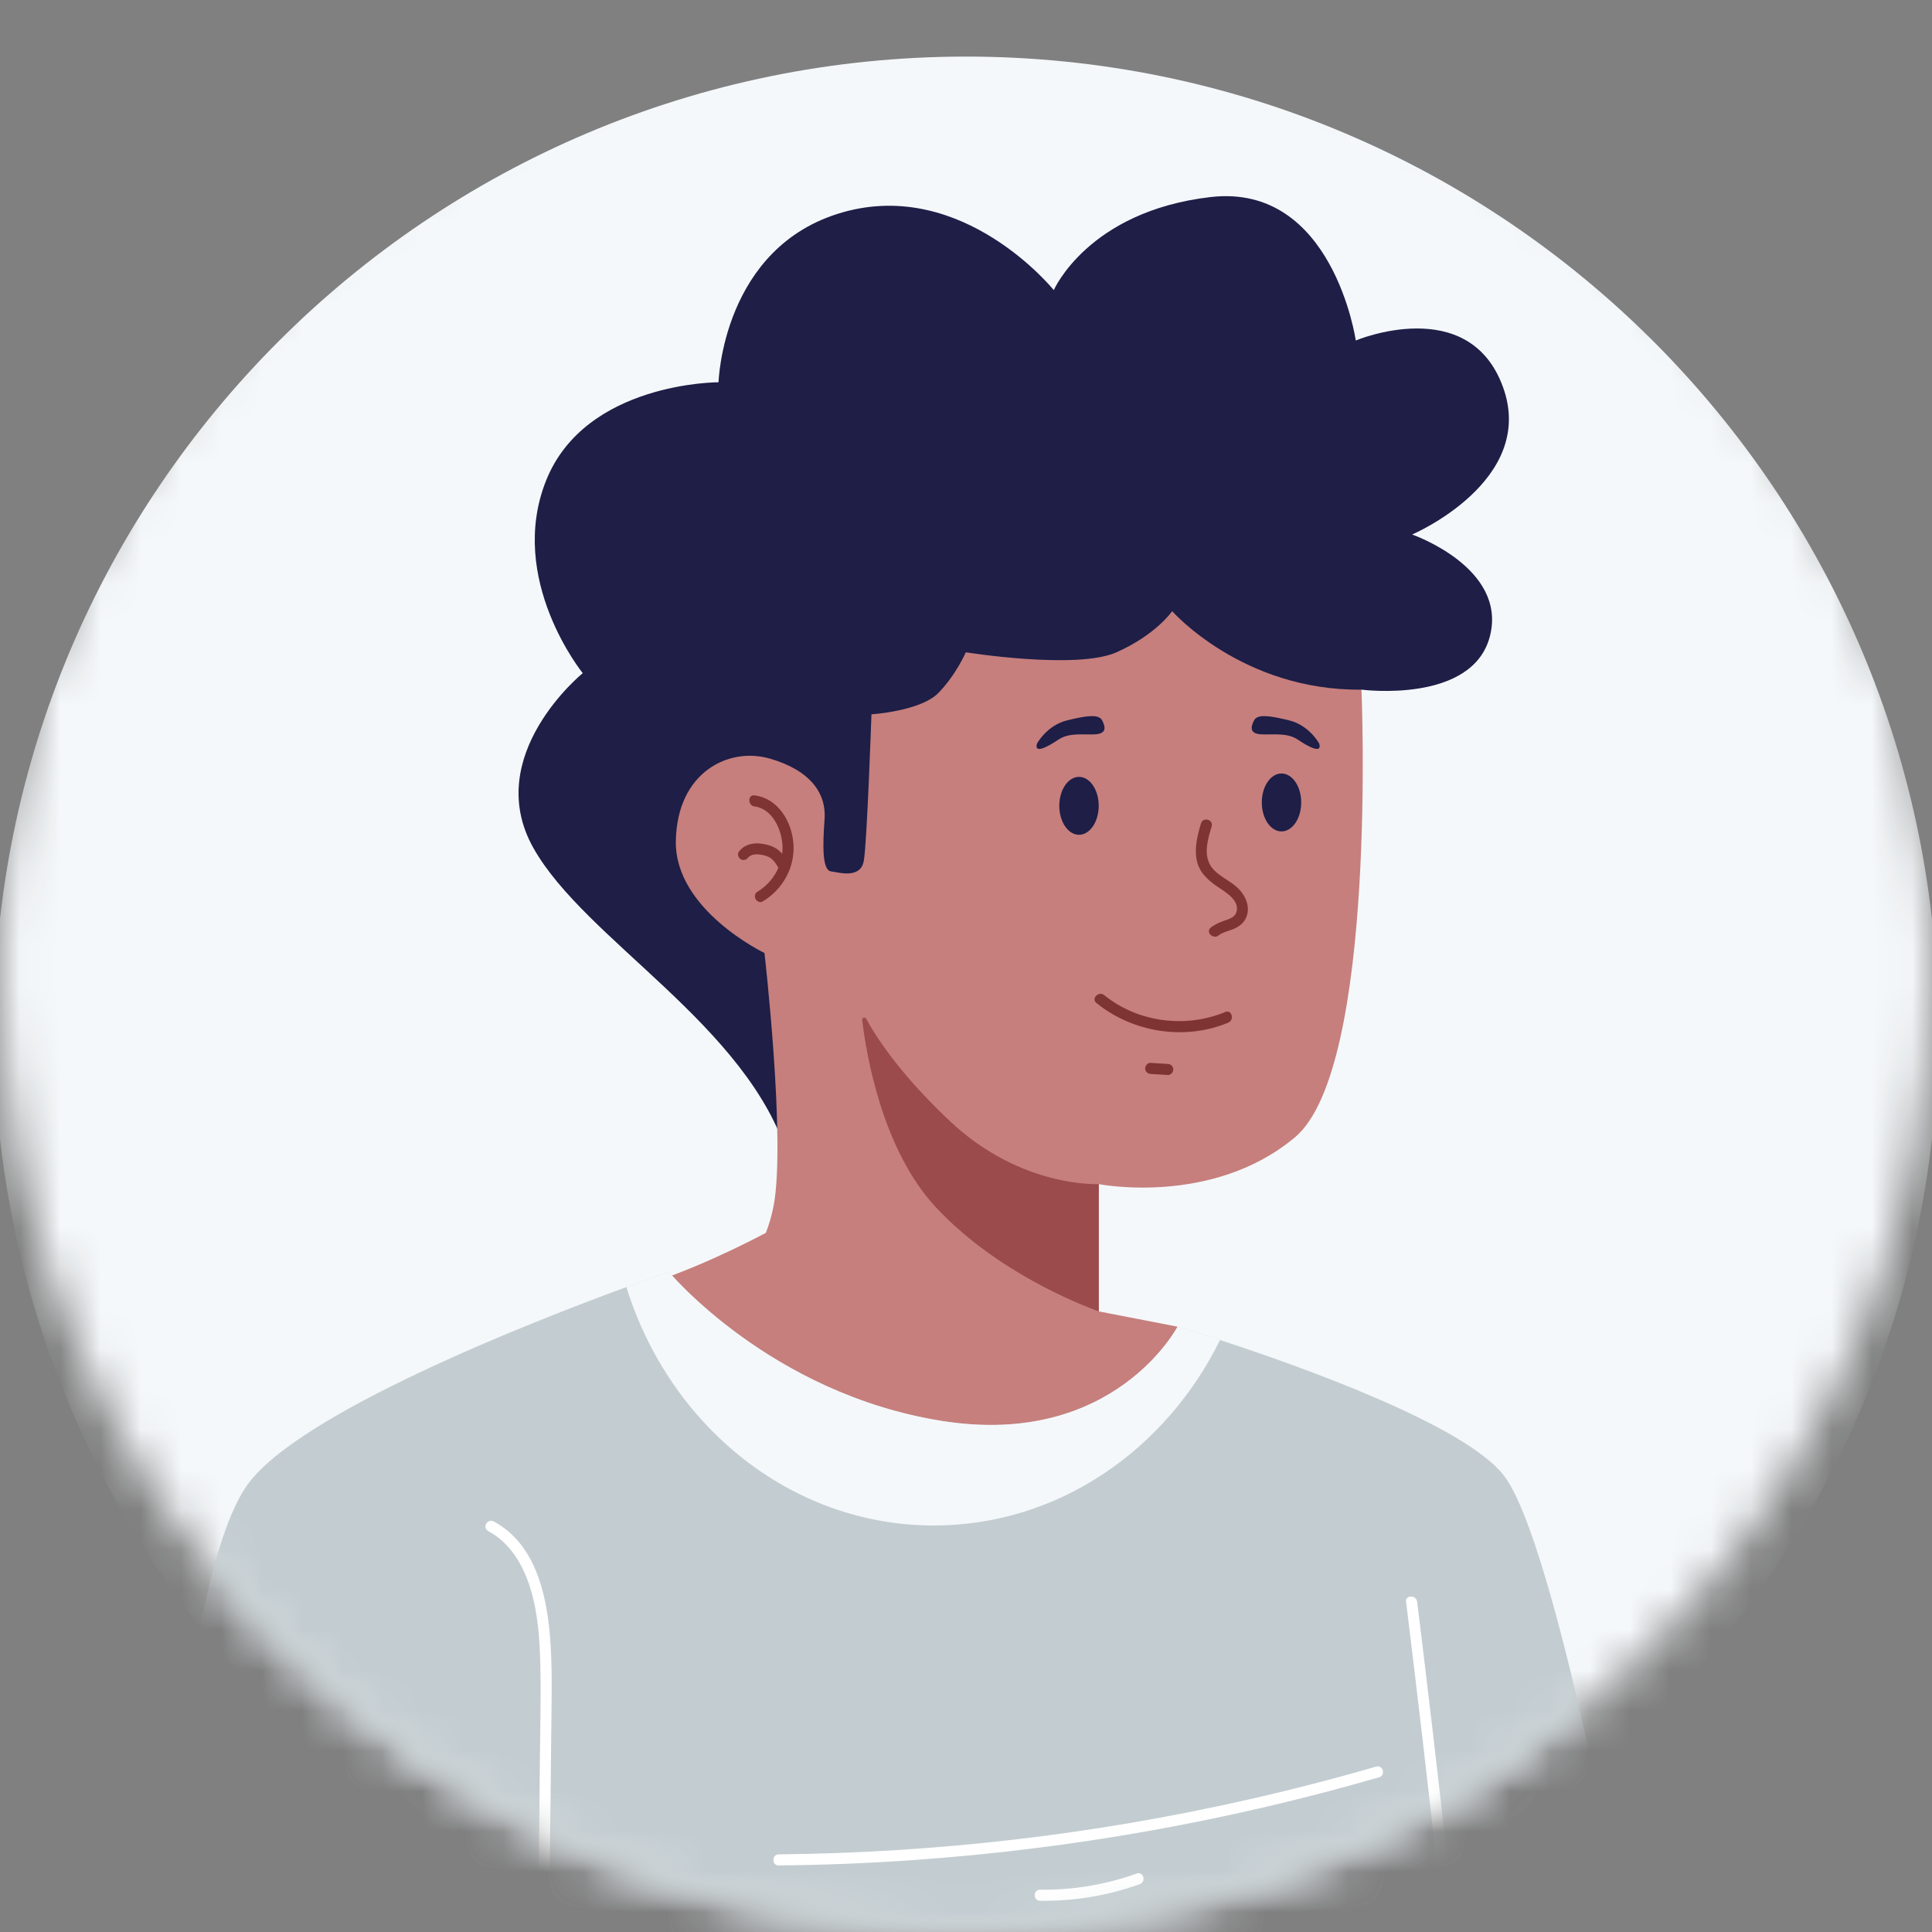
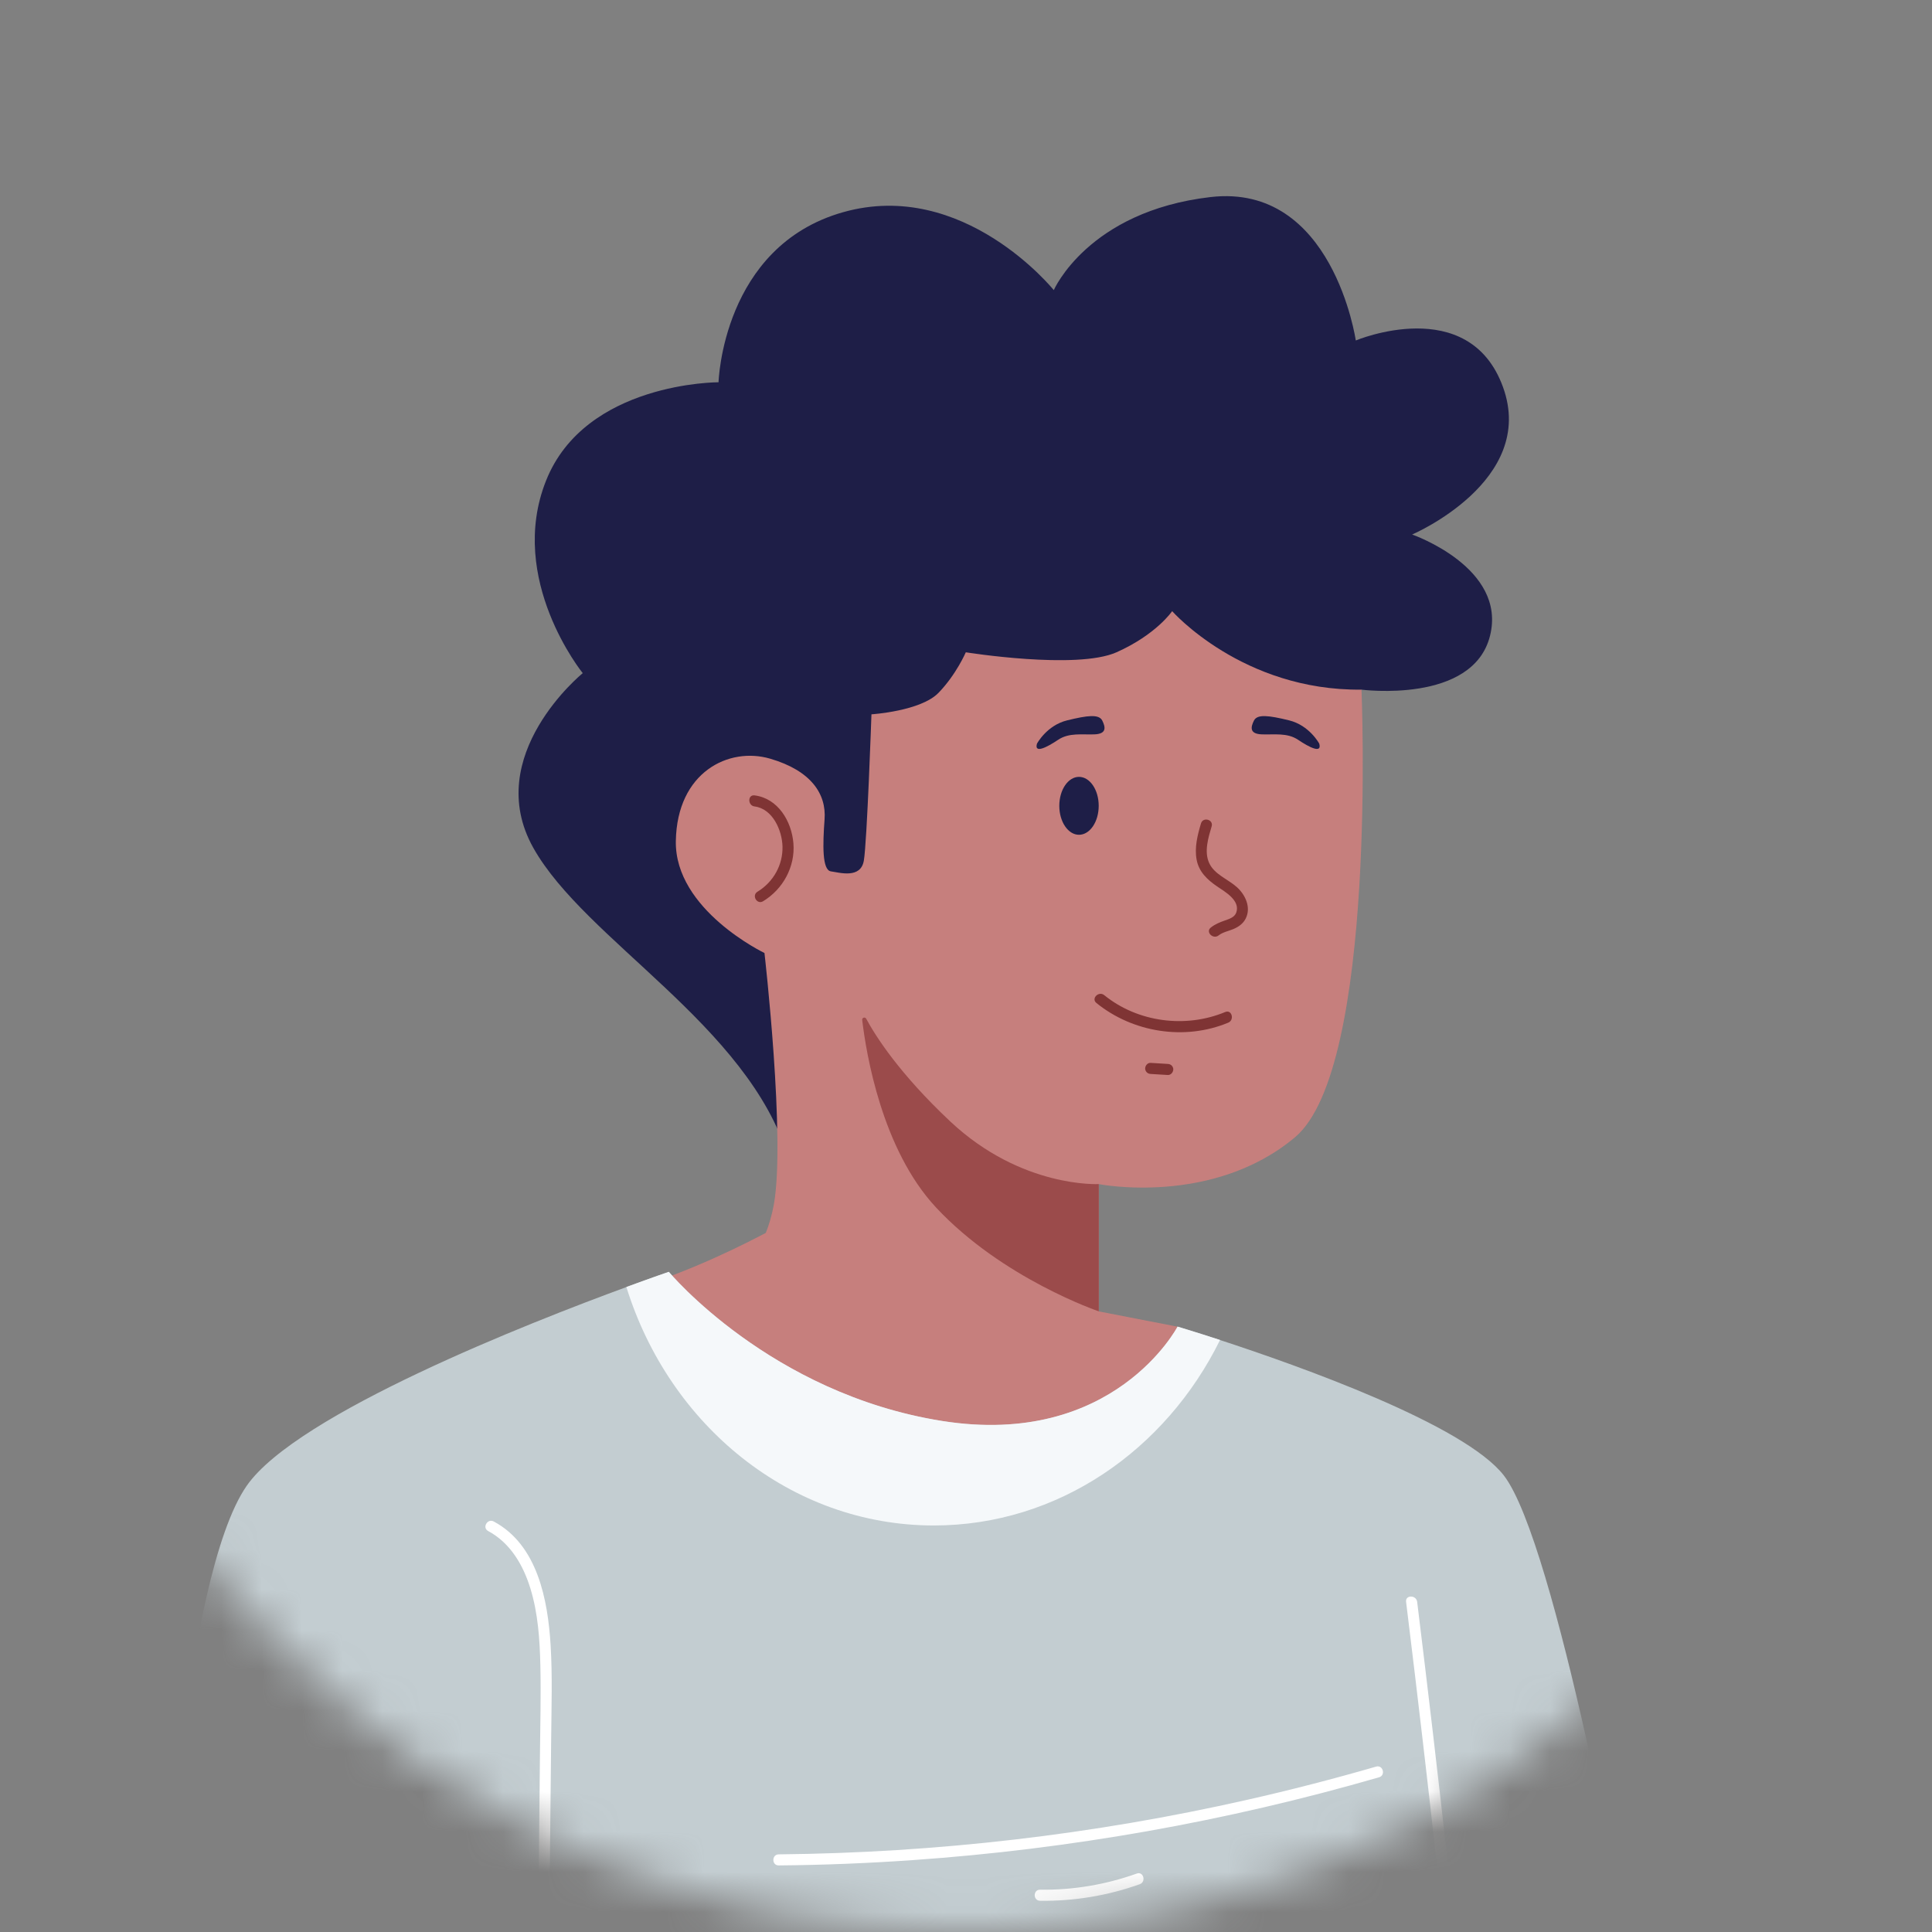
<svg xmlns="http://www.w3.org/2000/svg" width="48" height="48" viewBox="0 0 48 48" fill="none">
  <rect x="0" y="0" width="48" height="48" fill="#808080" stroke="none" />
  <mask id="mask0_3550_9374" style="mask-type:luminance" maskUnits="userSpaceOnUse" x="0" y="0" width="48" height="48">
    <path d="M24 48C10.745 48 0 37.255 0 24C0 10.745 10.745 0 24 0C37.255 0 48 10.745 48 24C48 37.255 37.255 48 24 48Z" fill="white" />
  </mask>
  <g mask="url(#mask0_3550_9374)">
-     <path d="M24 49.712C10.66 49.712 -0.153 38.898 -0.153 25.559C-0.153 12.22 10.66 1.406 24 1.406C37.339 1.406 48.152 12.22 48.152 25.559C48.152 38.898 37.339 49.712 24 49.712Z" fill="#F5F8FA" />
-   </g>
+     </g>
  <mask id="mask1_3550_9374" style="mask-type:luminance" maskUnits="userSpaceOnUse" x="0" y="0" width="48" height="48">
    <path d="M24 48C10.745 48 0 37.255 0 24C0 10.745 10.745 0 24 0C37.255 0 48 10.745 48 24C48 37.255 37.255 48 24 48Z" fill="white" />
  </mask>
  <g mask="url(#mask1_3550_9374)">
    <path d="M33.825 17.134C33.825 17.134 36.594 17.496 37.019 15.797C37.444 14.098 35.084 13.28 35.084 13.28C35.084 13.28 38.191 11.951 37.341 9.615C36.492 7.279 33.684 8.459 33.684 8.459C33.684 8.459 33.118 4.542 30.074 4.896C27.03 5.25 26.181 7.208 26.181 7.208C26.181 7.208 23.939 4.424 20.943 5.273C17.946 6.123 17.852 9.497 17.852 9.497C17.852 9.497 14.541 9.489 13.566 11.943C12.59 14.396 14.478 16.724 14.478 16.724C14.478 16.724 11.961 18.77 13.251 21.066C14.541 23.363 18.579 25.47 19.58 28.742C20.581 32.014 33.825 17.134 33.825 17.134Z" fill="#1E1E47" />
    <path d="M23.259 37.129C29.371 35.884 29.256 32.961 29.256 32.961L27.298 32.581V29.419C27.298 29.419 30.121 29.977 32.174 28.255C34.227 26.532 33.826 17.134 33.826 17.134C30.868 17.166 29.122 15.184 29.122 15.184C29.122 15.184 28.729 15.765 27.739 16.206C26.747 16.647 23.995 16.206 23.995 16.206C23.995 16.206 23.759 16.757 23.318 17.212C22.877 17.669 21.651 17.747 21.651 17.747C21.651 17.747 21.541 20.925 21.462 21.381C21.384 21.837 20.865 21.68 20.644 21.649C20.424 21.617 20.44 20.988 20.486 20.359C20.534 19.729 20.156 19.148 19.134 18.849C18.111 18.549 16.821 19.178 16.791 20.894C16.759 22.608 18.993 23.677 18.993 23.677C18.993 23.677 19.527 28.326 19.221 29.954C19.174 30.2 19.107 30.426 19.027 30.63C18.6 30.857 17.243 31.552 15.902 31.963C14.283 32.458 17.146 38.373 23.259 37.129Z" fill="#C67F7D" />
    <path d="M27.299 29.418C27.299 29.418 25.38 29.524 23.61 27.863C22.342 26.672 21.753 25.741 21.52 25.309C21.492 25.258 21.415 25.282 21.421 25.34C21.519 26.17 21.909 28.556 23.256 30C24.908 31.77 27.299 32.58 27.299 32.58L27.299 29.418Z" fill="#9B4B4B" />
    <path d="M30.103 20.531C30.02 20.812 29.913 21.154 30.04 21.438C30.168 21.725 30.509 21.842 30.73 22.041C30.942 22.231 31.089 22.548 30.948 22.823C30.884 22.95 30.768 23.03 30.639 23.084C30.52 23.133 30.379 23.159 30.276 23.24C30.139 23.348 29.943 23.154 30.082 23.045C30.189 22.96 30.307 22.913 30.435 22.868C30.543 22.83 30.674 22.789 30.715 22.671C30.819 22.371 30.436 22.157 30.239 22.023C29.996 21.858 29.786 21.66 29.73 21.36C29.673 21.057 29.752 20.748 29.838 20.458C29.888 20.288 30.154 20.361 30.103 20.531Z" fill="#7F3434" />
-     <path d="M31.838 20.656C31.568 20.656 31.349 20.334 31.349 19.936C31.349 19.539 31.568 19.217 31.838 19.217C32.109 19.217 32.328 19.539 32.328 19.936C32.328 20.334 32.109 20.656 31.838 20.656Z" fill="#1E1E47" />
    <path d="M26.807 20.74C26.537 20.74 26.318 20.418 26.318 20.02C26.318 19.623 26.537 19.301 26.807 19.301C27.078 19.301 27.297 19.623 27.297 20.02C27.297 20.418 27.078 20.74 26.807 20.74Z" fill="#1E1E47" />
    <path d="M32.776 18.475C32.776 18.475 32.534 18.021 32.027 17.897C31.52 17.773 31.236 17.738 31.154 17.903C31.071 18.068 31.042 18.233 31.348 18.245C31.655 18.257 31.98 18.198 32.251 18.38C32.522 18.563 32.852 18.734 32.776 18.475Z" fill="#1E1E47" />
    <path d="M25.764 18.475C25.764 18.475 26.006 18.021 26.513 17.897C27.02 17.773 27.303 17.738 27.386 17.903C27.468 18.068 27.498 18.233 27.191 18.245C26.884 18.257 26.56 18.198 26.289 18.38C26.017 18.563 25.687 18.734 25.764 18.475Z" fill="#1E1E47" />
    <path d="M30.515 25.408C29.433 25.858 28.145 25.653 27.24 24.919C27.102 24.807 27.298 24.614 27.434 24.724C28.267 25.4 29.456 25.553 30.441 25.143C30.605 25.075 30.676 25.341 30.515 25.408Z" fill="#7F3434" />
    <path d="M29.013 26.708C28.871 26.699 28.73 26.69 28.588 26.682C28.552 26.68 28.517 26.668 28.491 26.641C28.467 26.617 28.449 26.578 28.451 26.544C28.454 26.473 28.511 26.402 28.588 26.407C28.73 26.415 28.871 26.424 29.013 26.433C29.049 26.435 29.083 26.446 29.11 26.473C29.134 26.497 29.152 26.536 29.15 26.57C29.147 26.641 29.09 26.712 29.013 26.708Z" fill="#7F3434" />
    <path d="M18.747 19.761C19.331 19.835 19.667 20.405 19.712 20.951C19.76 21.533 19.453 22.092 18.959 22.391C18.807 22.483 18.668 22.246 18.82 22.154C19.212 21.916 19.453 21.49 19.441 21.03C19.431 20.631 19.197 20.093 18.747 20.036C18.574 20.014 18.572 19.739 18.747 19.761Z" fill="#7F3434" />
-     <path d="M19.372 21.621C19.288 21.468 19.209 21.323 19.044 21.269C18.956 21.24 18.863 21.222 18.77 21.226C18.74 21.228 18.687 21.24 18.674 21.246C18.657 21.253 18.63 21.268 18.622 21.274C18.622 21.274 18.588 21.306 18.593 21.3C18.548 21.359 18.475 21.39 18.405 21.349C18.347 21.315 18.31 21.22 18.356 21.161C18.532 20.93 18.823 20.921 19.084 20.994C19.206 21.028 19.318 21.088 19.405 21.181C19.489 21.27 19.551 21.376 19.609 21.482C19.645 21.547 19.625 21.632 19.56 21.671C19.497 21.707 19.408 21.686 19.372 21.621Z" fill="#7F3434" />
    <path d="M4.04 48.306H40.445C40.445 48.306 38.66 38.335 37.363 36.658C36.384 35.394 32.277 33.935 30.313 33.293C29.67 33.084 29.257 32.961 29.257 32.961C29.257 32.961 27.678 35.983 23.406 35.305C19.134 34.627 16.617 31.6 16.617 31.6C16.617 31.6 16.214 31.737 15.562 31.977C13.158 32.859 7.381 35.122 6.132 36.91C4.545 39.182 4.04 48.306 4.04 48.306Z" fill="#C3CDD1" />
    <path d="M15.562 31.975C16.631 35.417 19.647 37.9 23.2 37.9C26.282 37.9 28.96 36.033 30.312 33.291C29.669 33.082 29.256 32.959 29.256 32.959C29.256 32.959 27.678 35.981 23.406 35.303C19.133 34.625 16.617 31.598 16.617 31.598C16.617 31.598 16.214 31.735 15.562 31.975Z" fill="#F5F8FA" />
    <path d="M35.209 39.797C35.476 41.968 35.731 44.14 35.973 46.314C36.041 46.928 36.108 47.541 36.175 48.155C36.194 48.331 35.919 48.329 35.9 48.155C35.664 45.98 35.417 43.807 35.157 41.635C35.084 41.022 35.009 40.41 34.934 39.797C34.912 39.622 35.187 39.623 35.209 39.797Z" fill="white" />
    <path d="M12.267 37.801C13.357 38.383 13.611 39.753 13.68 40.874C13.726 41.636 13.701 42.402 13.694 43.164C13.686 43.942 13.678 44.719 13.67 45.496C13.662 46.372 13.653 47.249 13.644 48.125C13.642 48.302 13.367 48.302 13.369 48.125C13.384 46.616 13.399 45.108 13.415 43.599C13.422 42.857 13.442 42.113 13.425 41.371C13.41 40.73 13.367 40.079 13.177 39.463C12.999 38.884 12.678 38.332 12.128 38.038C11.972 37.955 12.111 37.717 12.267 37.801Z" fill="white" />
    <path d="M34.263 44.156C32.37 44.704 30.449 45.151 28.509 45.495C26.578 45.837 24.63 46.078 22.674 46.214C21.566 46.292 20.457 46.336 19.347 46.346C19.17 46.348 19.169 46.073 19.347 46.071C21.302 46.052 23.256 45.93 25.199 45.704C27.144 45.478 29.076 45.148 30.986 44.716C32.062 44.473 33.13 44.197 34.189 43.891C34.36 43.841 34.433 44.107 34.263 44.156Z" fill="white" />
    <path d="M28.316 46.813C27.523 47.097 26.682 47.236 25.84 47.224C25.663 47.222 25.663 46.947 25.84 46.949C26.66 46.96 27.471 46.824 28.243 46.548C28.41 46.488 28.482 46.754 28.316 46.813Z" fill="white" />
  </g>
</svg>